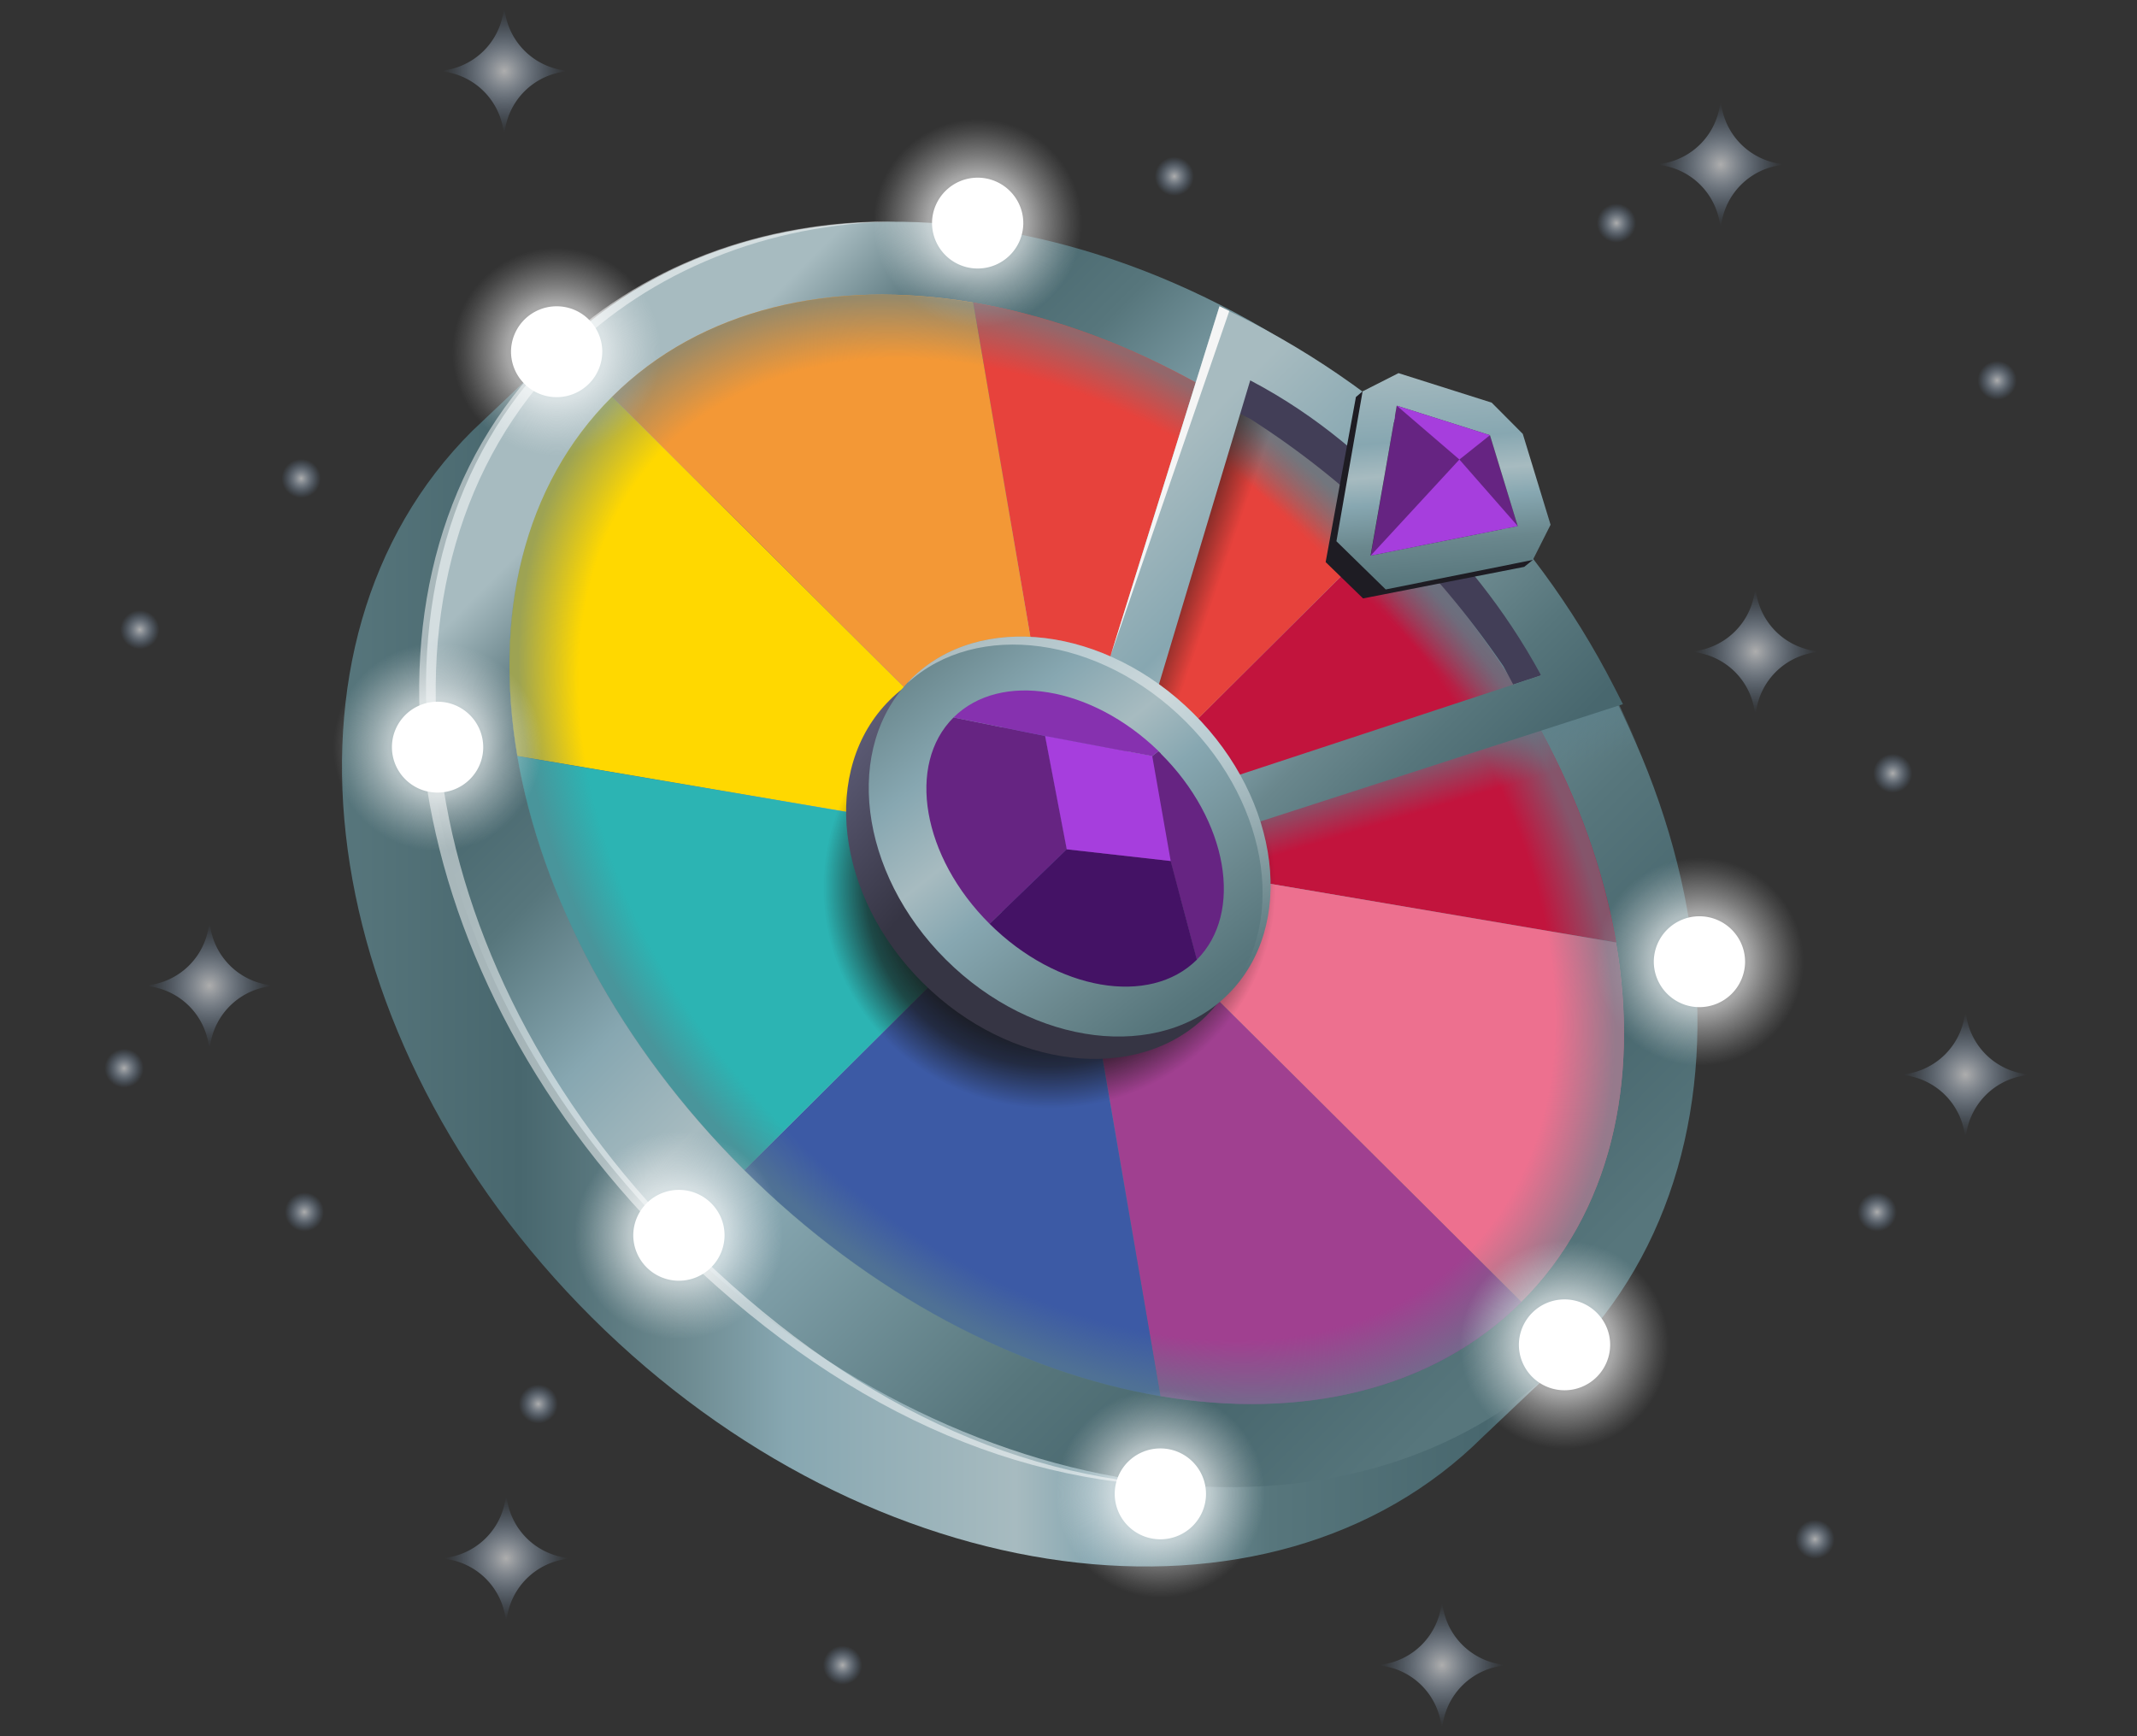
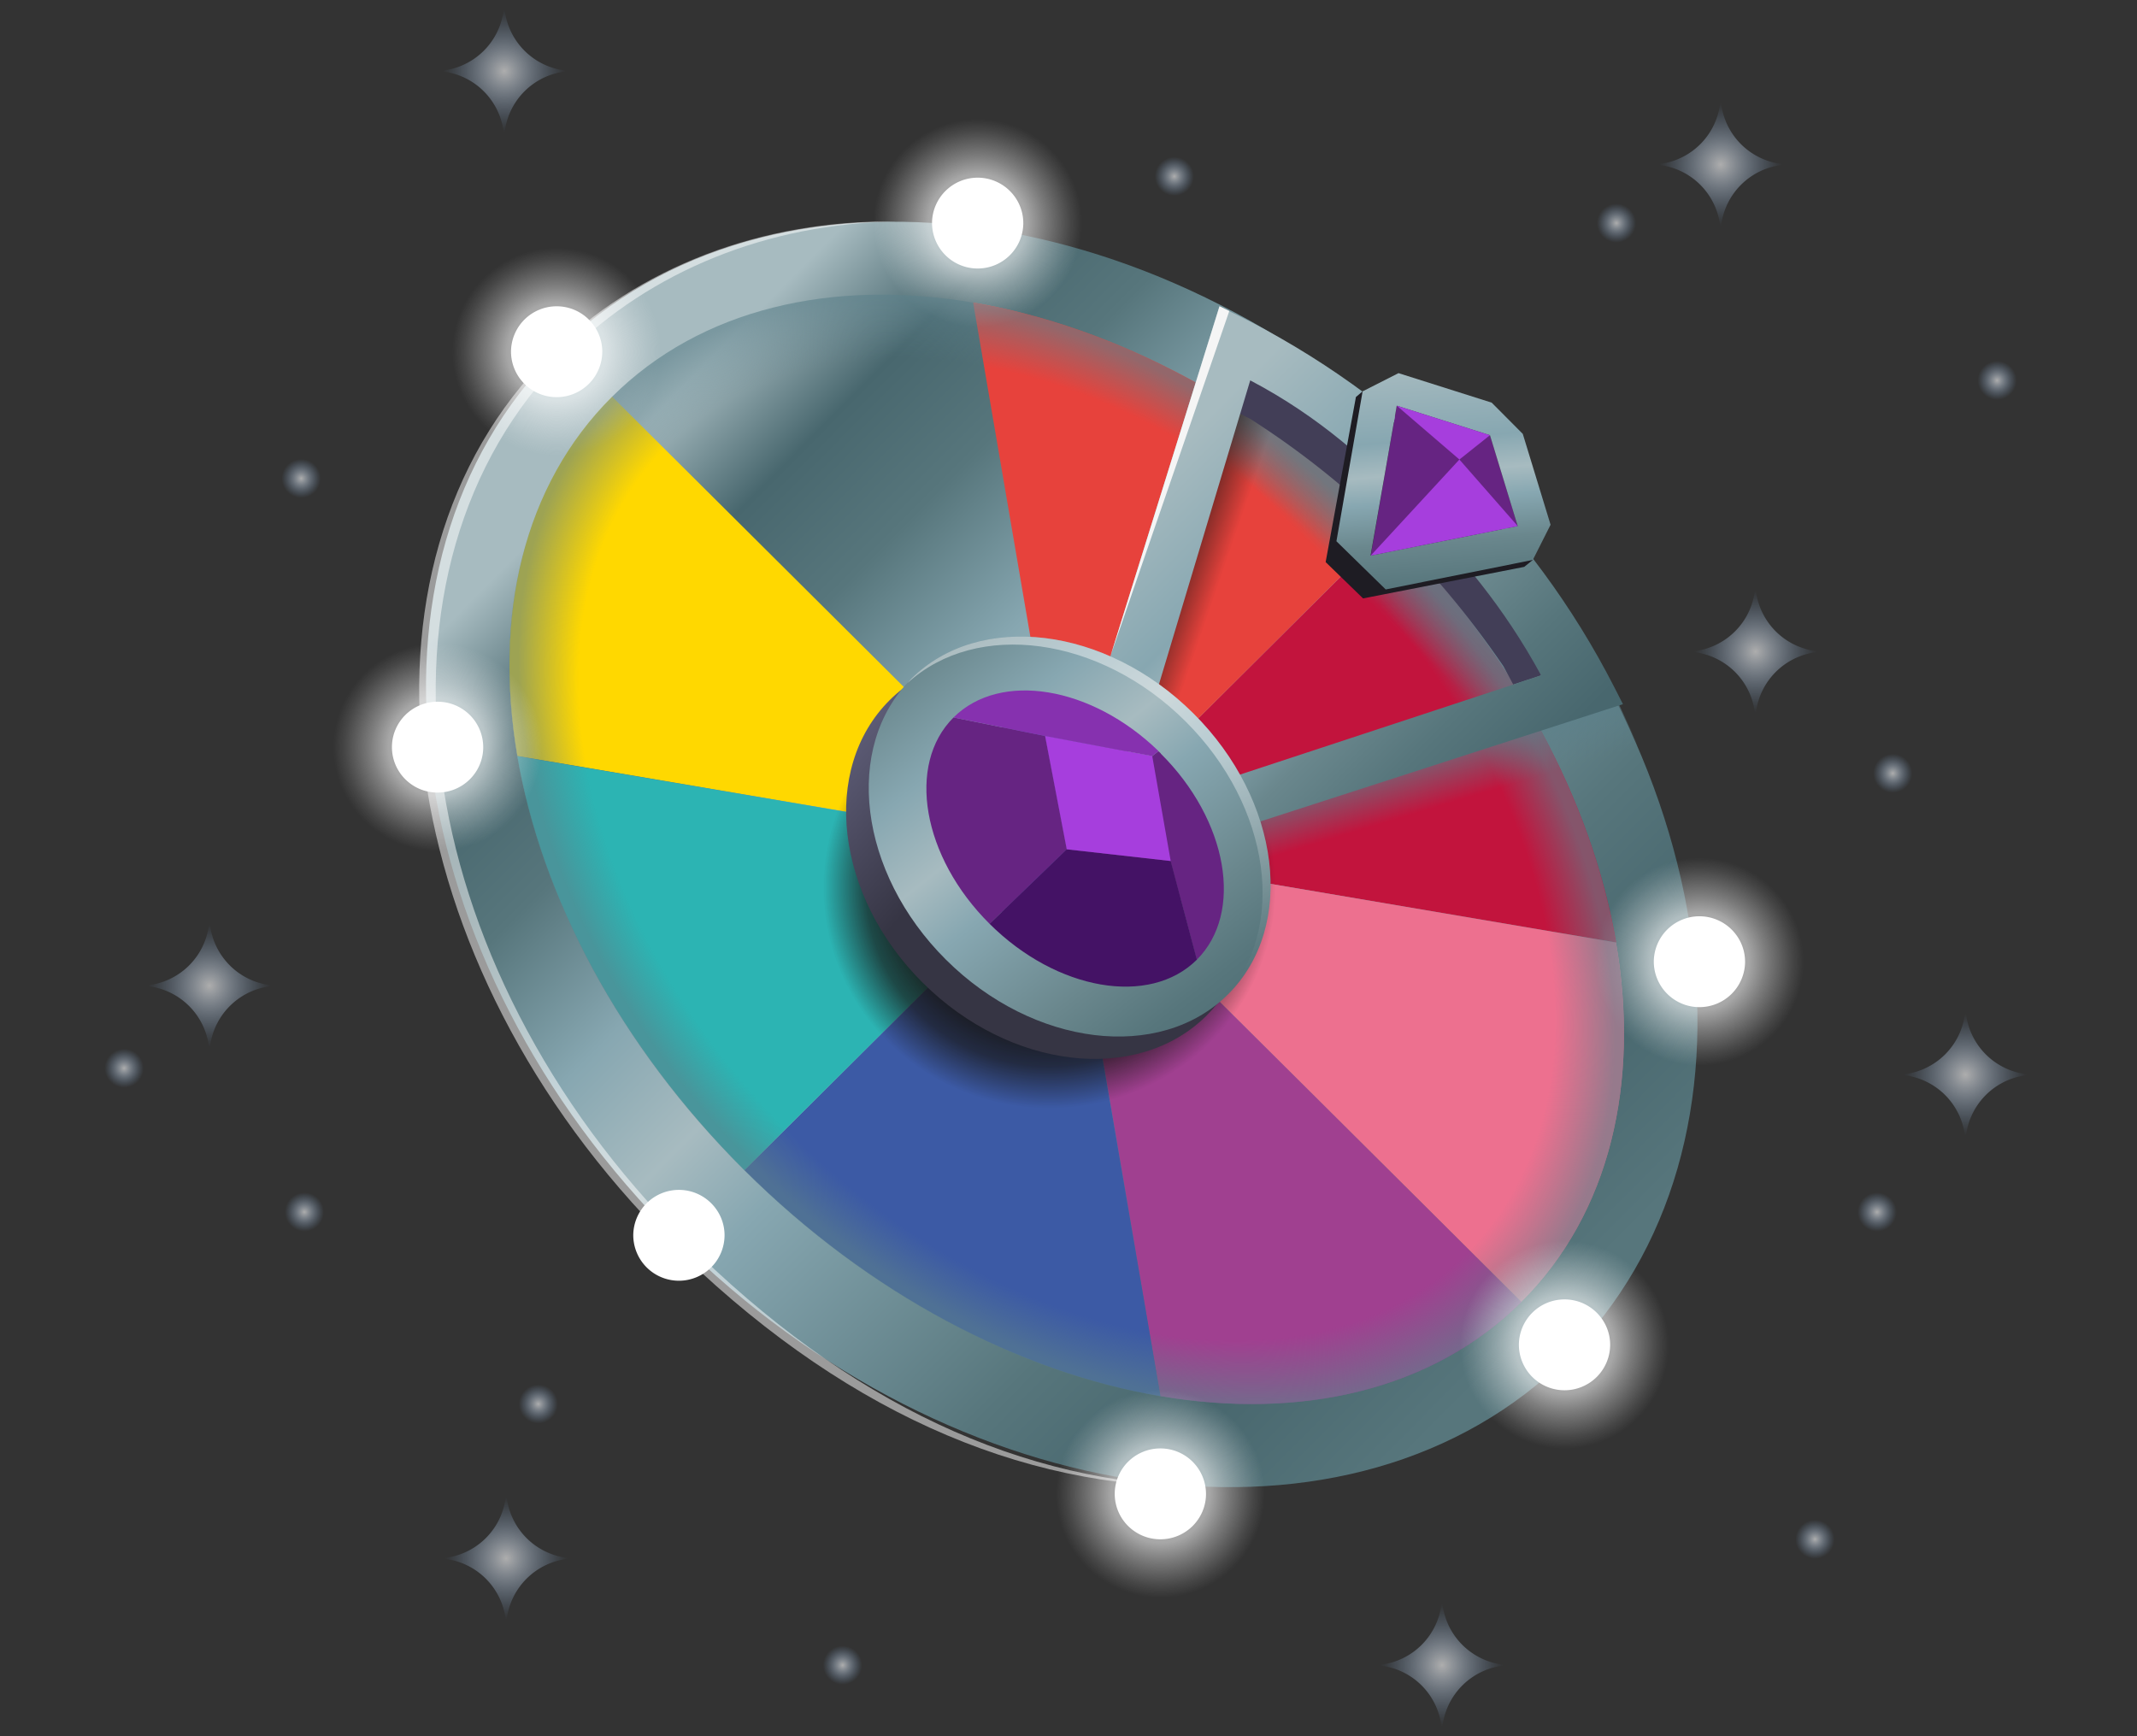
<svg xmlns="http://www.w3.org/2000/svg" width="96" height="78" fill="none">
  <rect width="100%" height="100%" fill="#333333" stroke="none" />
  <g clip-path="url(#a)">
    <path fill="#D9C5FF" d="m45.597 33.267.078.41 4.728.493zM46.492 18.427l2.82 2.418.197-.156z" opacity=".46" />
-     <path fill="url(#b)" d="M61.25 24.713c-10.88-10.83-25.815-14.06-35.826-8.502l-.431-.43-3.775 3.576c-9.567 9.522-7.157 27.358 5.375 39.838 12.539 12.48 30.459 14.872 40.026 5.35l3.775-3.575-.608-.605c5.584-9.964 2.338-24.83-8.542-35.659z" />
    <path fill="url(#c)" d="M70.398 60.98c9.569-9.524 7.162-27.36-5.376-39.84C52.485 8.663 34.564 6.267 24.995 15.79s-7.162 27.362 5.375 39.84c12.538 12.48 30.459 14.874 40.028 5.35" />
    <path fill="#C2143D" d="M72.601 42.34c-1.078-6.285-4.565-12.98-10.2-18.596l-14.48 14.41z" />
    <path fill="#E7423C" d="M62.4 23.744c-5.642-5.616-12.369-9.08-18.684-10.153l4.206 24.564z" />
    <path fill="#A04090" d="M52.128 62.718c6.315 1.073 12.218-.253 16.215-4.231L47.922 38.16l4.206 24.564z" />
    <path fill="#ED708F" d="M68.343 58.48c3.997-3.978 5.33-9.854 4.252-16.14l-24.68-4.185L68.338 58.48z" />
    <path fill="#FFD800" d="M27.5 17.823c-3.996 3.978-5.328 9.854-4.257 16.14l24.679 4.185z" />
-     <path fill="#F39836" d="M47.922 38.155 43.717 13.59c-6.316-1.072-12.22.254-16.216 4.232l20.421 20.325z" />
    <path fill="#3C5AA5" d="M33.444 52.565c5.642 5.616 12.369 9.08 18.684 10.153l-4.206-24.563z" />
    <path fill="#2CB4B3" d="M23.243 33.969c1.077 6.285 4.565 12.98 10.2 18.596l14.479-14.41z" />
    <path fill="url(#d)" d="M55.073 32.468c-5.199-5.11-13.146-5.974-17.26-1.931s-3.233 11.492 1.965 16.595c5.199 5.108 12.774 5.973 16.888 1.93s3.605-11.485-1.593-16.594" />
    <path fill="url(#e)" d="M29.695 15.801c0 2.574-2.096 4.667-4.69 4.667-2.592 0-4.688-2.086-4.688-4.667s2.096-4.667 4.689-4.667 4.689 2.087 4.689 4.667" />
    <path fill="url(#f)" d="M48.608 10.023c0 2.574-2.097 4.667-4.69 4.667-2.592 0-4.688-2.086-4.688-4.667s2.096-4.667 4.689-4.667 4.689 2.086 4.689 4.667" />
    <path fill="url(#g)" d="M81.025 43.206c0 2.573-2.096 4.666-4.689 4.666s-4.689-2.086-4.689-4.666 2.097-4.668 4.69-4.668c2.592 0 4.688 2.087 4.688 4.668" />
    <path fill="url(#h)" d="M68.338 58.488c7.998-7.96 5.337-23.515-5.943-34.742C51.115 12.518 35.487 9.87 27.49 17.83s-5.337 23.516 5.943 34.743 26.908 13.876 34.906 5.915" style="mix-blend-mode:multiply" />
    <path fill="url(#i)" d="M54.113 16.224s11.14 4.433 16.163 16.113l-4.108 1.352-13.303-13.715z" style="mix-blend-mode:multiply" />
    <path fill="url(#j)" d="M55.576 15.067 49.43 33.553l3.67 2.32 6.309-18.68z" style="mix-blend-mode:multiply" />
    <path fill="#423E57" d="m56.164 17.088-.647 1.398.647.331c4.349 2.776 8.215 6.494 11.376 11.115l.438.82 1.247-.41v-.033c-1.404-6.558-6.498-11.72-13.068-13.22z" />
    <path fill="url(#k)" d="M72.438 31.018 55.424 36.62l.725 4.101 18.175-5.635z" style="mix-blend-mode:multiply" />
    <path fill="url(#l)" d="m72.908 31.635-26.35 8.522 8.221-26.397.777.384c7.256 3.588 13.284 9.522 16.96 16.724zm-22.596 4.94 18.92-6.233c-1.686-3.1-3.612-5.337-5.676-7.462s-4.264-4.147-7.392-5.792z" />
    <path fill="url(#m)" d="M52.722 32.929c-3.925-3.907-9.646-4.57-12.755-1.476s-2.442 8.788 1.483 12.695 9.646 4.57 12.754 1.475c3.109-3.094 2.443-8.788-1.482-12.694" />
    <path fill="url(#n)" d="M52.454 33.202c3.115 3.1 3.664 7.572 1.234 9.99s-6.922 1.866-10.037-1.228c-3.115-3.1-3.664-7.573-1.235-9.99 2.43-2.419 6.923-1.866 10.038 1.228" />
    <path fill="url(#o)" d="M55.17 44.668c-3.062 3.048-8.75 2.353-12.675-1.554s-4.624-9.568-1.56-12.616c3.062-3.049 8.75-2.353 12.675 1.553s4.624 9.568 1.56 12.617M43.9 33.448c-1.79 1.782-1.378 5.084.908 7.359 2.292 2.281 5.61 2.684 7.392.903 1.79-1.78 1.378-5.083-.907-7.358-2.293-2.281-5.61-2.684-7.393-.903" />
    <path fill="url(#p)" d="M53.61 32.051c-3.925-3.906-9.613-4.602-12.676-1.553-.058.058-.11.13-.163.188 3.102-2.847 8.64-2.112 12.487 1.723 3.846 3.828 4.584 9.34 1.724 12.428.065-.059.13-.104.189-.17 3.063-3.048 2.364-8.71-1.56-12.616" opacity=".43" />
    <path fill="#fff" d="M27.056 15.801a2.05 2.05 0 0 1-2.05 2.041 2.05 2.05 0 0 1-2.05-2.04 2.05 2.05 0 0 1 2.05-2.042c1.13 0 2.05.917 2.05 2.041M45.97 10.023a2.05 2.05 0 0 1-2.051 2.04 2.05 2.05 0 0 1-2.05-2.04 2.05 2.05 0 0 1 2.05-2.041c1.13 0 2.05.916 2.05 2.04M78.394 43.205a2.05 2.05 0 0 1-2.05 2.041 2.05 2.05 0 0 1-2.051-2.04 2.05 2.05 0 0 1 2.05-2.042c1.13 0 2.05.917 2.05 2.041" />
    <path fill="url(#q)" d="M19.657 38.233c2.59 0 4.69-2.09 4.69-4.667s-2.1-4.667-4.69-4.667-4.689 2.09-4.689 4.667 2.1 4.667 4.69 4.667" />
    <path fill="#fff" d="M19.658 35.607c1.132 0 2.05-.914 2.05-2.041a2.046 2.046 0 0 0-2.05-2.041c-1.133 0-2.051.914-2.051 2.04 0 1.128.918 2.042 2.05 2.042" />
-     <path fill="url(#r)" d="M30.498 60.164c2.59 0 4.689-2.09 4.689-4.667s-2.1-4.667-4.689-4.667-4.689 2.09-4.689 4.667 2.1 4.667 4.69 4.667" />
    <path fill="#fff" d="M32.549 55.497a2.05 2.05 0 0 1-2.05 2.04 2.05 2.05 0 0 1-2.051-2.04 2.05 2.05 0 0 1 2.05-2.041c1.13 0 2.051.916 2.051 2.04" />
    <path fill="url(#s)" d="M52.128 71.78c2.59 0 4.688-2.09 4.688-4.668 0-2.577-2.099-4.667-4.689-4.667s-4.689 2.09-4.689 4.667 2.1 4.667 4.69 4.667" />
    <path fill="#fff" d="M52.127 69.153c1.133 0 2.05-.913 2.05-2.04a2.046 2.046 0 0 0-2.05-2.042c-1.132 0-2.05.914-2.05 2.041 0 1.128.918 2.041 2.05 2.041" />
    <path fill="url(#t)" d="M70.283 65.084c2.59 0 4.689-2.09 4.689-4.667s-2.1-4.667-4.69-4.667c-2.589 0-4.688 2.09-4.688 4.667s2.1 4.667 4.689 4.667" />
    <path fill="#fff" d="M72.333 60.417a2.05 2.05 0 0 1-2.05 2.041 2.05 2.05 0 0 1-2.051-2.04 2.05 2.05 0 0 1 2.05-2.042c1.13 0 2.051.917 2.051 2.041" />
    <path fill="#662482" d="M52.147 33.845c-.032-.032-.072-.065-.11-.097l-.282.227-4.813-.903.973 5.09 4.67.526 1.175 4.433c2.123-2.113 1.404-6.266-1.62-9.27z" />
    <path fill="#662482" d="m46.949 33.065-4.114-.832c-2.123 2.113-1.405 6.266 1.62 9.27l3.467-3.348z" />
    <path fill="#441265" d="m47.922 38.155-3.468 3.347c3.017 3.003 7.19 3.725 9.313 1.612l-1.176-4.433z" />
    <path fill="#8631AF" d="m51.762 33.969.28-.228c-3.01-2.918-7.105-3.6-9.208-1.508l4.115.832z" />
    <path fill="#A63EDD" d="m52.591 38.681-4.67-.526-.972-5.09 4.813.904z" />
    <path fill="#1E1C23" d="m61.212 17.582-.3.254-1.36 7.416 1.68 1.632 7.242-1.417.385-.312z" />
    <path fill="#662482" d="m61.577 24.96 1.17-6.734 4.185 1.326 1.248 4.082z" />
    <path fill="url(#u)" d="m62.746 18.226 4.187 1.326 1.247 4.082-6.61 1.326zm-1.534-.644-1.176 6.734 2.214 2.165 6.609-1.326.797-1.58-1.248-4.082-1.397-1.404-4.186-1.326z" />
    <path fill="#A63EDD" d="m65.56 20.644-3.983 4.316 6.603-1.326zM66.932 19.552l-1.371 1.092-2.815-2.418z" />
    <path fill="#fff" d="M30.805 55.783c-12.539-12.48-14.942-30.316-5.375-39.839 3.84-3.822 9.11-5.889 14.753-5.993-5.923-.058-11.494 2.002-15.497 5.993-9.567 9.523-7.158 27.359 5.375 39.839 7.51 7.475 15.7 11.154 24.117 11.004-8.228-.078-16.085-3.744-23.373-11.004" opacity=".51" />
    <path fill="#F5F5F5" d="m54.785 13.76-4.904 15.724 5.342-15.51z" />
    <path fill="url(#v)" d="M12.539 44.284a3.12 3.12 0 0 0-3.129 3.114 3.12 3.12 0 0 0-3.128-3.114 3.12 3.12 0 0 0 3.128-3.113 3.12 3.12 0 0 0 3.129 3.113" />
    <path fill="url(#w)" d="M25.776 3.191a3.117 3.117 0 0 0-3.128 3.114A3.12 3.12 0 0 0 19.52 3.19 3.117 3.117 0 0 0 22.648.078a3.12 3.12 0 0 0 3.128 3.113" />
    <path fill="url(#x)" d="M81.985 29.276a3.12 3.12 0 0 0-3.128 3.113 3.12 3.12 0 0 0-3.128-3.113 3.12 3.12 0 0 0 3.128-3.114 3.12 3.12 0 0 0 3.128 3.114" />
    <path fill="url(#y)" d="M80.424 7.39a3.12 3.12 0 0 0-3.128 3.114 3.12 3.12 0 0 0-3.128-3.114 3.12 3.12 0 0 0 3.128-3.113 3.12 3.12 0 0 0 3.128 3.113" />
    <path fill="url(#z)" d="M14.53 21.495a.997.997 0 0 1-.999.995c-.555 0-.999-.442-.999-.995a.993.993 0 0 1 1-.994c.554 0 .999.442.999.994" />
-     <path fill="url(#A)" d="M7.282 28.288a.997.997 0 0 1-1 .994c-.555 0-.999-.442-.999-.994a.993.993 0 0 1 1-.995c.554 0 .999.442.999.995" />
    <path fill="url(#B)" d="M53.753 7.923a.997.997 0 0 1-.999.995c-.555 0-1-.442-1-.995a.993.993 0 0 1 1-.994c.555 0 1 .442 1 .994" />
    <path fill="url(#C)" d="M86.028 34.742a.997.997 0 0 1-1 .995c-.555 0-.999-.442-.999-.995a.993.993 0 0 1 1-.994c.555 0 .999.442.999.994" />
    <path fill="url(#D)" d="M90.717 17.088a.997.997 0 0 1-1 .995c-.555 0-.999-.442-.999-.995a.993.993 0 0 1 1-.994c.554 0 .999.442.999.994" />
    <path fill="url(#E)" d="M73.606 10.023a.997.997 0 0 1-.999.994c-.555 0-1-.442-1-.994a.993.993 0 0 1 1-.995c.555 0 1 .442 1 .995" />
    <path fill="url(#F)" d="M85.166 48.282a3.12 3.12 0 0 0 3.128-3.114 3.12 3.12 0 0 0 3.128 3.114 3.12 3.12 0 0 0-3.128 3.113 3.12 3.12 0 0 0-3.128-3.113" />
    <path fill="url(#G)" d="M61.649 74.808a3.117 3.117 0 0 0 3.128-3.113 3.12 3.12 0 0 0 3.128 3.113 3.12 3.12 0 0 0-3.128 3.114 3.117 3.117 0 0 0-3.128-3.114" />
    <path fill="url(#H)" d="M19.612 70.011a3.12 3.12 0 0 0 3.128-3.113 3.12 3.12 0 0 0 3.128 3.113 3.12 3.12 0 0 0-3.128 3.114 3.12 3.12 0 0 0-3.128-3.114" />
    <path fill="url(#I)" d="M80.536 69.153a.997.997 0 0 1 .999-.994c.555 0 .999.442.999.994a.993.993 0 0 1-1 .995c-.554 0-.998-.442-.998-.995" />
    <path fill="url(#J)" d="M83.324 54.444a.997.997 0 0 1 1-.995c.555 0 .999.442.999.995a.993.993 0 0 1-1 .994c-.555 0-.999-.442-.999-.994" />
    <path fill="url(#K)" d="M36.853 74.808a.997.997 0 0 1 .999-.994c.555 0 .999.442.999.994a.993.993 0 0 1-1 .995c-.554 0-.998-.442-.998-.995" />
    <path fill="url(#L)" d="M23.184 63.076a.997.997 0 0 1 1-.995c.554 0 .999.442.999.995a.993.993 0 0 1-1 .994c-.555 0-.999-.442-.999-.994" />
    <path fill="url(#M)" d="M12.676 54.444a.997.997 0 0 1 1-.995c.555 0 .999.442.999.995a.993.993 0 0 1-1 .994c-.555 0-.999-.442-.999-.994" />
    <path fill="url(#N)" d="M4.578 47.99a.997.997 0 0 1 1-.995c.554 0 .998.442.998.994a.993.993 0 0 1-.999.995c-.555 0-.999-.442-.999-.995" />
  </g>
  <defs>
    <radialGradient id="d" cx="0" cy="0" r="1" gradientTransform="matrix(12.118 0 0 11.8 47.139 39.872)" gradientUnits="userSpaceOnUse">
      <stop stop-color="#161412" stop-opacity=".95" />
      <stop offset=".54" stop-color="#161412" stop-opacity=".93" />
      <stop offset=".68" stop-color="#161412" stop-opacity=".67" />
      <stop offset=".84" stop-color="#161412" stop-opacity="0" />
    </radialGradient>
    <radialGradient id="e" cx="0" cy="0" r="1" gradientTransform="matrix(4.689 0 0 4.667 25.006 15.801)" gradientUnits="userSpaceOnUse">
      <stop stop-color="#fff" stop-opacity=".6" />
      <stop offset=".47" stop-color="#fff" stop-opacity=".57" />
      <stop offset=".64" stop-color="#FBFBFB" stop-opacity=".37" />
      <stop offset=".89" stop-color="#F6F6F6" stop-opacity=".1" />
      <stop offset="1" stop-color="#F5F5F5" stop-opacity="0" />
    </radialGradient>
    <radialGradient id="f" cx="0" cy="0" r="1" gradientTransform="matrix(4.689 0 0 4.667 43.919 10.023)" gradientUnits="userSpaceOnUse">
      <stop stop-color="#fff" stop-opacity=".6" />
      <stop offset=".47" stop-color="#fff" stop-opacity=".57" />
      <stop offset=".64" stop-color="#FBFBFB" stop-opacity=".37" />
      <stop offset=".89" stop-color="#F6F6F6" stop-opacity=".1" />
      <stop offset="1" stop-color="#F5F5F5" stop-opacity="0" />
    </radialGradient>
    <radialGradient id="g" cx="0" cy="0" r="1" gradientTransform="matrix(4.689 0 0 4.667 76.343 43.206)" gradientUnits="userSpaceOnUse">
      <stop stop-color="#fff" stop-opacity=".6" />
      <stop offset=".47" stop-color="#fff" stop-opacity=".57" />
      <stop offset=".64" stop-color="#FBFBFB" stop-opacity=".37" />
      <stop offset=".89" stop-color="#F6F6F6" stop-opacity=".1" />
      <stop offset="1" stop-color="#F5F5F5" stop-opacity="0" />
    </radialGradient>
    <radialGradient id="h" cx="0" cy="0" r="1" gradientTransform="rotate(-135.135 31.837 9.19)scale(31.456 22.019)" gradientUnits="userSpaceOnUse">
      <stop offset=".81" stop-color="#5C808A" stop-opacity="0" />
      <stop offset=".91" stop-color="#5C808A" stop-opacity=".6" />
    </radialGradient>
    <radialGradient id="q" cx="0" cy="0" r="1" gradientTransform="matrix(4.689 0 0 4.667 19.657 33.566)" gradientUnits="userSpaceOnUse">
      <stop stop-color="#fff" stop-opacity=".6" />
      <stop offset=".47" stop-color="#fff" stop-opacity=".57" />
      <stop offset=".64" stop-color="#FBFBFB" stop-opacity=".37" />
      <stop offset=".89" stop-color="#F6F6F6" stop-opacity=".1" />
      <stop offset="1" stop-color="#F5F5F5" stop-opacity="0" />
    </radialGradient>
    <radialGradient id="r" cx="0" cy="0" r="1" gradientTransform="matrix(4.689 0 0 4.667 30.498 55.497)" gradientUnits="userSpaceOnUse">
      <stop stop-color="#fff" stop-opacity=".6" />
      <stop offset=".47" stop-color="#fff" stop-opacity=".57" />
      <stop offset=".64" stop-color="#FBFBFB" stop-opacity=".37" />
      <stop offset=".89" stop-color="#F6F6F6" stop-opacity=".1" />
      <stop offset="1" stop-color="#F5F5F5" stop-opacity="0" />
    </radialGradient>
    <radialGradient id="s" cx="0" cy="0" r="1" gradientTransform="matrix(4.689 0 0 4.667 52.127 67.112)" gradientUnits="userSpaceOnUse">
      <stop stop-color="#fff" stop-opacity=".6" />
      <stop offset=".47" stop-color="#fff" stop-opacity=".57" />
      <stop offset=".64" stop-color="#FBFBFB" stop-opacity=".37" />
      <stop offset=".89" stop-color="#F6F6F6" stop-opacity=".1" />
      <stop offset="1" stop-color="#F5F5F5" stop-opacity="0" />
    </radialGradient>
    <radialGradient id="t" cx="0" cy="0" r="1" gradientTransform="matrix(4.689 0 0 4.667 70.283 60.417)" gradientUnits="userSpaceOnUse">
      <stop stop-color="#fff" stop-opacity=".6" />
      <stop offset=".47" stop-color="#fff" stop-opacity=".57" />
      <stop offset=".64" stop-color="#FBFBFB" stop-opacity=".37" />
      <stop offset=".89" stop-color="#F6F6F6" stop-opacity=".1" />
      <stop offset="1" stop-color="#F5F5F5" stop-opacity="0" />
    </radialGradient>
    <radialGradient id="v" cx="0" cy="0" r="1" gradientTransform="matrix(3.128 0 0 3.114 9.41 44.284)" gradientUnits="userSpaceOnUse">
      <stop stop-color="#fff" stop-opacity=".6" />
      <stop offset=".88" stop-color="#8FC3FF" stop-opacity="0" />
    </radialGradient>
    <radialGradient id="w" cx="0" cy="0" r="1" gradientTransform="matrix(3.128 0 0 3.114 22.655 3.191)" gradientUnits="userSpaceOnUse">
      <stop stop-color="#fff" stop-opacity=".6" />
      <stop offset=".88" stop-color="#8FC3FF" stop-opacity="0" />
    </radialGradient>
    <radialGradient id="x" cx="0" cy="0" r="1" gradientTransform="matrix(3.128 0 0 3.114 78.864 29.276)" gradientUnits="userSpaceOnUse">
      <stop stop-color="#fff" stop-opacity=".6" />
      <stop offset=".88" stop-color="#8FC3FF" stop-opacity="0" />
    </radialGradient>
    <radialGradient id="y" cx="0" cy="0" r="1" gradientTransform="matrix(3.128 0 0 3.114 77.296 7.39)" gradientUnits="userSpaceOnUse">
      <stop stop-color="#fff" stop-opacity=".6" />
      <stop offset=".88" stop-color="#8FC3FF" stop-opacity="0" />
    </radialGradient>
    <radialGradient id="z" cx="0" cy="0" r="1" gradientTransform="matrix(.999 0 0 .995 13.531 21.495)" gradientUnits="userSpaceOnUse">
      <stop stop-color="#fff" stop-opacity=".6" />
      <stop offset=".88" stop-color="#8FC3FF" stop-opacity="0" />
    </radialGradient>
    <radialGradient id="A" cx="0" cy="0" r="1" gradientTransform="matrix(.999 0 0 .995 6.282 28.288)" gradientUnits="userSpaceOnUse">
      <stop stop-color="#fff" stop-opacity=".6" />
      <stop offset=".88" stop-color="#8FC3FF" stop-opacity="0" />
    </radialGradient>
    <radialGradient id="B" cx="0" cy="0" r="1" gradientTransform="matrix(.999 0 0 .995 52.754 7.923)" gradientUnits="userSpaceOnUse">
      <stop stop-color="#fff" stop-opacity=".6" />
      <stop offset=".88" stop-color="#8FC3FF" stop-opacity="0" />
    </radialGradient>
    <radialGradient id="C" cx="0" cy="0" r="1" gradientTransform="matrix(.999 0 0 .995 85.028 34.742)" gradientUnits="userSpaceOnUse">
      <stop stop-color="#fff" stop-opacity=".6" />
      <stop offset=".88" stop-color="#8FC3FF" stop-opacity="0" />
    </radialGradient>
    <radialGradient id="D" cx="0" cy="0" r="1" gradientTransform="matrix(.999 0 0 .995 89.717 17.088)" gradientUnits="userSpaceOnUse">
      <stop stop-color="#fff" stop-opacity=".6" />
      <stop offset=".88" stop-color="#8FC3FF" stop-opacity="0" />
    </radialGradient>
    <radialGradient id="E" cx="0" cy="0" r="1" gradientTransform="matrix(.999 0 0 .995 72.614 10.023)" gradientUnits="userSpaceOnUse">
      <stop stop-color="#fff" stop-opacity=".6" />
      <stop offset=".88" stop-color="#8FC3FF" stop-opacity="0" />
    </radialGradient>
    <radialGradient id="F" cx="0" cy="0" r="1" gradientTransform="matrix(-3.128 0 0 -3.114 88.294 48.282)" gradientUnits="userSpaceOnUse">
      <stop stop-color="#fff" stop-opacity=".6" />
      <stop offset=".88" stop-color="#8FC3FF" stop-opacity="0" />
    </radialGradient>
    <radialGradient id="G" cx="0" cy="0" r="1" gradientTransform="matrix(-3.128 0 0 -3.114 64.777 74.808)" gradientUnits="userSpaceOnUse">
      <stop stop-color="#fff" stop-opacity=".6" />
      <stop offset=".88" stop-color="#8FC3FF" stop-opacity="0" />
    </radialGradient>
    <radialGradient id="H" cx="0" cy="0" r="1" gradientTransform="matrix(-3.128 0 0 -3.114 22.74 70.011)" gradientUnits="userSpaceOnUse">
      <stop stop-color="#fff" stop-opacity=".6" />
      <stop offset=".88" stop-color="#8FC3FF" stop-opacity="0" />
    </radialGradient>
    <radialGradient id="I" cx="0" cy="0" r="1" gradientTransform="matrix(-.999 0 0 -.995 81.535 69.153)" gradientUnits="userSpaceOnUse">
      <stop stop-color="#fff" stop-opacity=".6" />
      <stop offset=".88" stop-color="#8FC3FF" stop-opacity="0" />
    </radialGradient>
    <radialGradient id="J" cx="0" cy="0" r="1" gradientTransform="matrix(-.999 0 0 -.995 84.323 54.45)" gradientUnits="userSpaceOnUse">
      <stop stop-color="#fff" stop-opacity=".6" />
      <stop offset=".88" stop-color="#8FC3FF" stop-opacity="0" />
    </radialGradient>
    <radialGradient id="K" cx="0" cy="0" r="1" gradientTransform="matrix(-.999 0 0 -.995 37.852 74.808)" gradientUnits="userSpaceOnUse">
      <stop stop-color="#fff" stop-opacity=".6" />
      <stop offset=".88" stop-color="#8FC3FF" stop-opacity="0" />
    </radialGradient>
    <radialGradient id="L" cx="0" cy="0" r="1" gradientTransform="matrix(-.999 0 0 -.995 24.183 63.076)" gradientUnits="userSpaceOnUse">
      <stop stop-color="#fff" stop-opacity=".6" />
      <stop offset=".88" stop-color="#8FC3FF" stop-opacity="0" />
    </radialGradient>
    <radialGradient id="M" cx="0" cy="0" r="1" gradientTransform="matrix(-.999 0 0 -.995 13.675 54.45)" gradientUnits="userSpaceOnUse">
      <stop stop-color="#fff" stop-opacity=".6" />
      <stop offset=".88" stop-color="#8FC3FF" stop-opacity="0" />
    </radialGradient>
    <radialGradient id="N" cx="0" cy="0" r="1" gradientTransform="matrix(-.999 0 0 -.995 5.577 47.99)" gradientUnits="userSpaceOnUse">
      <stop stop-color="#fff" stop-opacity=".6" />
      <stop offset=".88" stop-color="#8FC3FF" stop-opacity="0" />
    </radialGradient>
    <linearGradient id="b" x1="15.367" x2="72.477" y1="41.957" y2="41.957" gradientUnits="userSpaceOnUse">
      <stop stop-color="#57767C" />
      <stop offset=".14" stop-color="#48676E" />
      <stop offset=".26" stop-color="#6A878D" />
      <stop offset=".35" stop-color="#87A7B1" />
      <stop offset=".53" stop-color="#A7BBC0" />
      <stop offset=".59" stop-color="#87A7B1" />
      <stop offset=".73" stop-color="#57767C" />
      <stop offset=".9" stop-color="#48676E" />
      <stop offset="1" stop-color="#A7BBC0" />
    </linearGradient>
    <linearGradient id="c" x1="69.174" x2="28.716" y1="59.49" y2="19.357" gradientUnits="userSpaceOnUse">
      <stop stop-color="#57767C" />
      <stop offset=".14" stop-color="#48676E" />
      <stop offset=".26" stop-color="#57767C" />
      <stop offset=".5" stop-color="#87A7B1" />
      <stop offset=".58" stop-color="#A7BBC0" />
      <stop offset=".68" stop-color="#87A7B1" />
      <stop offset=".8" stop-color="#57767C" />
      <stop offset=".9" stop-color="#48676E" />
      <stop offset="1" stop-color="#A7BBC0" />
    </linearGradient>
    <linearGradient id="i" x1="51.526" x2="63.72" y1="35.009" y2="22.634" gradientUnits="userSpaceOnUse">
      <stop offset=".73" stop-color="#5C808A" stop-opacity="0" />
      <stop offset=".87" stop-color="#5C808A" stop-opacity=".6" />
    </linearGradient>
    <linearGradient id="j" x1="63.941" x2="51.624" y1="28.736" y2="24.502" gradientUnits="userSpaceOnUse">
      <stop offset=".73" stop-color="#161412" stop-opacity="0" />
      <stop offset=".87" stop-color="#161412" stop-opacity=".6" />
    </linearGradient>
    <linearGradient id="k" x1="68.771" x2="64.883" y1="45.201" y2="32.359" gradientUnits="userSpaceOnUse">
      <stop offset=".73" stop-color="#5C808A" stop-opacity="0" />
      <stop offset=".87" stop-color="#5C808A" stop-opacity=".6" />
    </linearGradient>
    <linearGradient id="l" x1="64.301" x2="49.182" y1="38.941" y2="23.751" gradientUnits="userSpaceOnUse">
      <stop stop-color="#48676E" />
      <stop offset=".19" stop-color="#57767C" />
      <stop offset=".35" stop-color="#6A878D" />
      <stop offset=".5" stop-color="#87A7B1" />
      <stop offset=".6" stop-color="#A7BBC0" />
      <stop offset=".72" stop-color="#87A7B1" />
      <stop offset="1" stop-color="#A7BBC0" />
    </linearGradient>
    <linearGradient id="m" x1="38.465" x2="51.999" y1="30.933" y2="42.983" gradientUnits="userSpaceOnUse">
      <stop stop-color="#64637F" />
      <stop offset=".46" stop-color="#363544" />
    </linearGradient>
    <linearGradient id="n" x1="40.601" x2="82.664" y1="37.818" y2="38.113" gradientUnits="userSpaceOnUse">
      <stop stop-color="#9D95D5" />
      <stop offset=".03" stop-color="#928CCC" />
      <stop offset=".07" stop-color="#7B74BE" />
      <stop offset=".11" stop-color="#6D5F9D" />
      <stop offset=".14" stop-color="#6561B8" />
      <stop offset=".26" stop-color="#605565" />
      <stop offset=".35" stop-color="#8580BE" />
      <stop offset=".51" stop-color="#C1AFDA" />
      <stop offset=".58" stop-color="#BDA8D2" />
      <stop offset=".68" stop-color="#AAA4D5" />
      <stop offset=".8" stop-color="#9D89B5" />
      <stop offset=".83" stop-color="#9D90C5" />
      <stop offset=".87" stop-color="#A892BC" />
      <stop offset=".93" stop-color="#B1ABD5" />
      <stop offset=".98" stop-color="#D6BBDA" />
      <stop offset="1" stop-color="#C9C5DA" />
    </linearGradient>
    <linearGradient id="o" x1="59.198" x2="36.961" y1="52.208" y2="23.981" gradientUnits="userSpaceOnUse">
      <stop stop-color="#6A878D" />
      <stop offset=".14" stop-color="#48676E" />
      <stop offset=".26" stop-color="#57767C" />
      <stop offset=".35" stop-color="#6A878D" />
      <stop offset=".5" stop-color="#87A7B1" />
      <stop offset=".58" stop-color="#A7BBC0" />
      <stop offset=".68" stop-color="#87A7B1" />
      <stop offset=".8" stop-color="#6A878D" />
      <stop offset=".9" stop-color="#48676E" />
      <stop offset="1" stop-color="#A7BBC0" />
    </linearGradient>
    <linearGradient id="p" x1="47.269" x2="51.146" y1="27.28" y2="44.903" gradientUnits="userSpaceOnUse">
      <stop offset=".45" stop-color="#fff" />
      <stop offset=".54" stop-color="#fff" stop-opacity=".8" />
      <stop offset=".71" stop-color="#fff" stop-opacity=".46" />
      <stop offset=".85" stop-color="#fff" stop-opacity=".21" />
      <stop offset=".95" stop-color="#fff" stop-opacity=".06" />
      <stop offset="1" stop-color="#fff" stop-opacity="0" />
    </linearGradient>
    <linearGradient id="u" x1="65.228" x2="64.245" y1="28.665" y2="16.243" gradientUnits="userSpaceOnUse">
      <stop stop-color="#48676E" />
      <stop offset=".19" stop-color="#57767C" />
      <stop offset=".35" stop-color="#6A878D" />
      <stop offset=".5" stop-color="#87A7B1" />
      <stop offset=".6" stop-color="#A7BBC0" />
      <stop offset=".72" stop-color="#87A7B1" />
      <stop offset="1" stop-color="#A7BBC0" />
    </linearGradient>
    <clipPath id="a">
      <path fill="#fff" d="M0 0h96v78H0z" />
    </clipPath>
  </defs>
</svg>